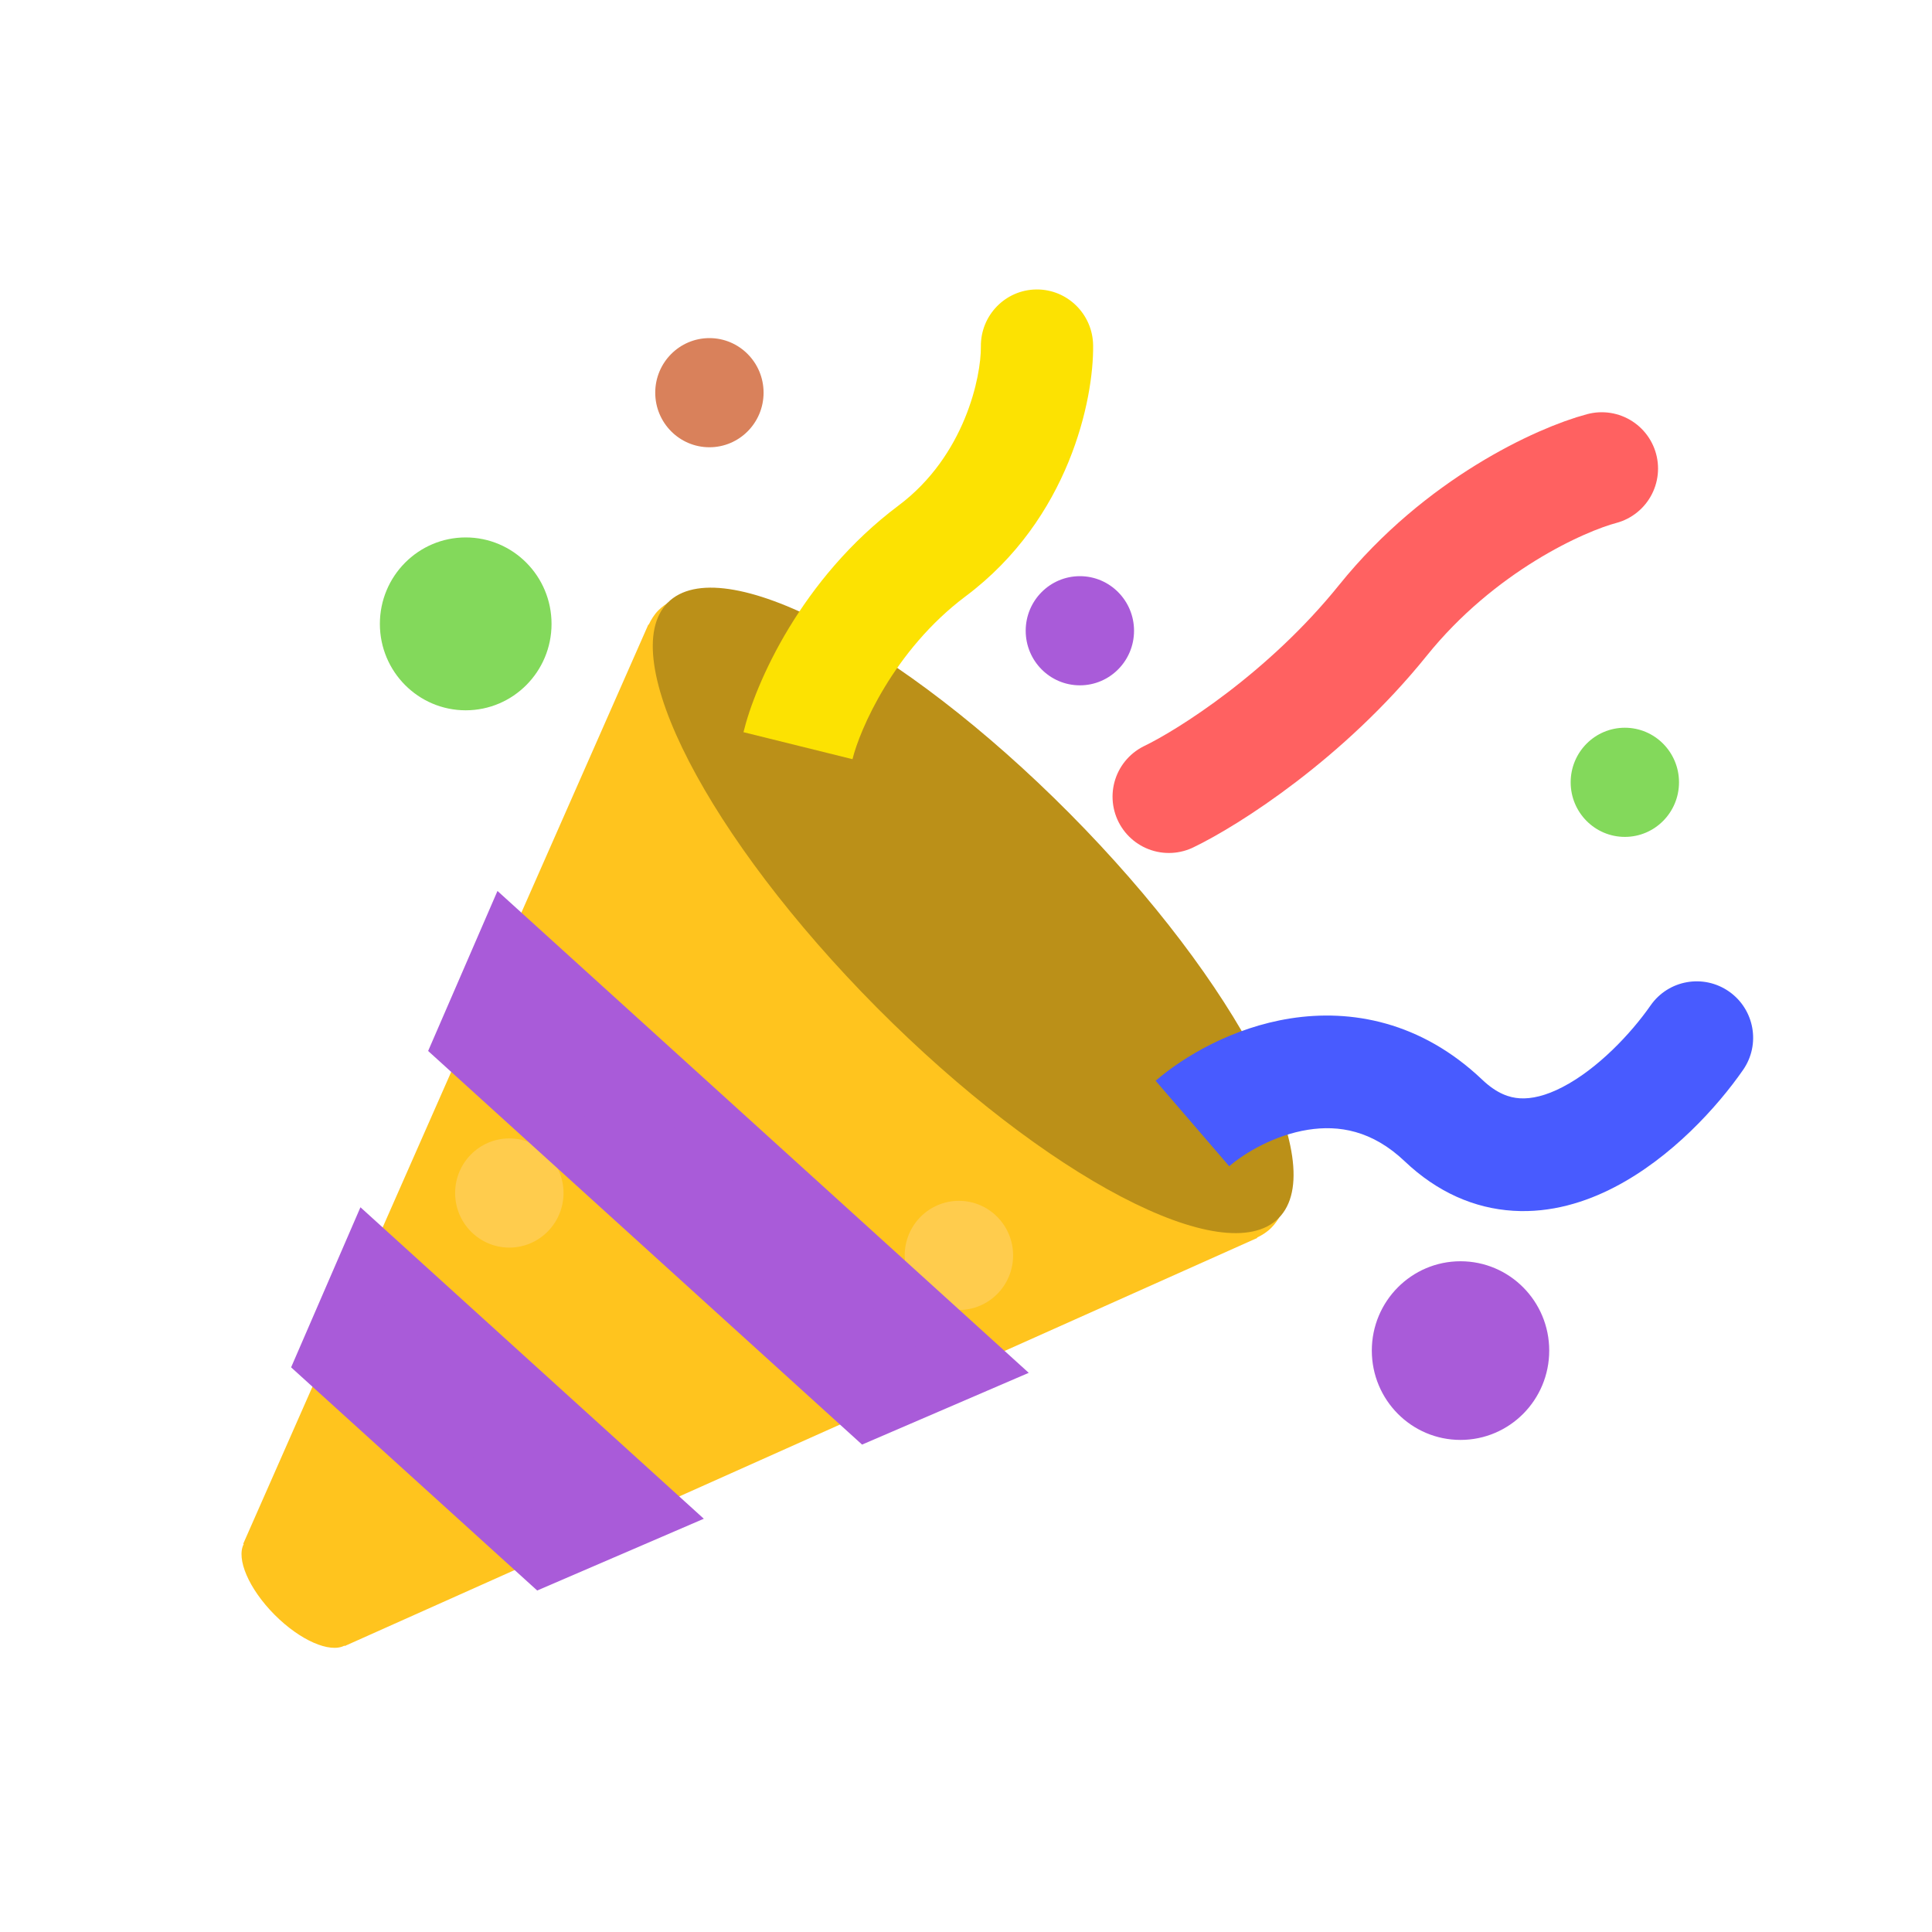
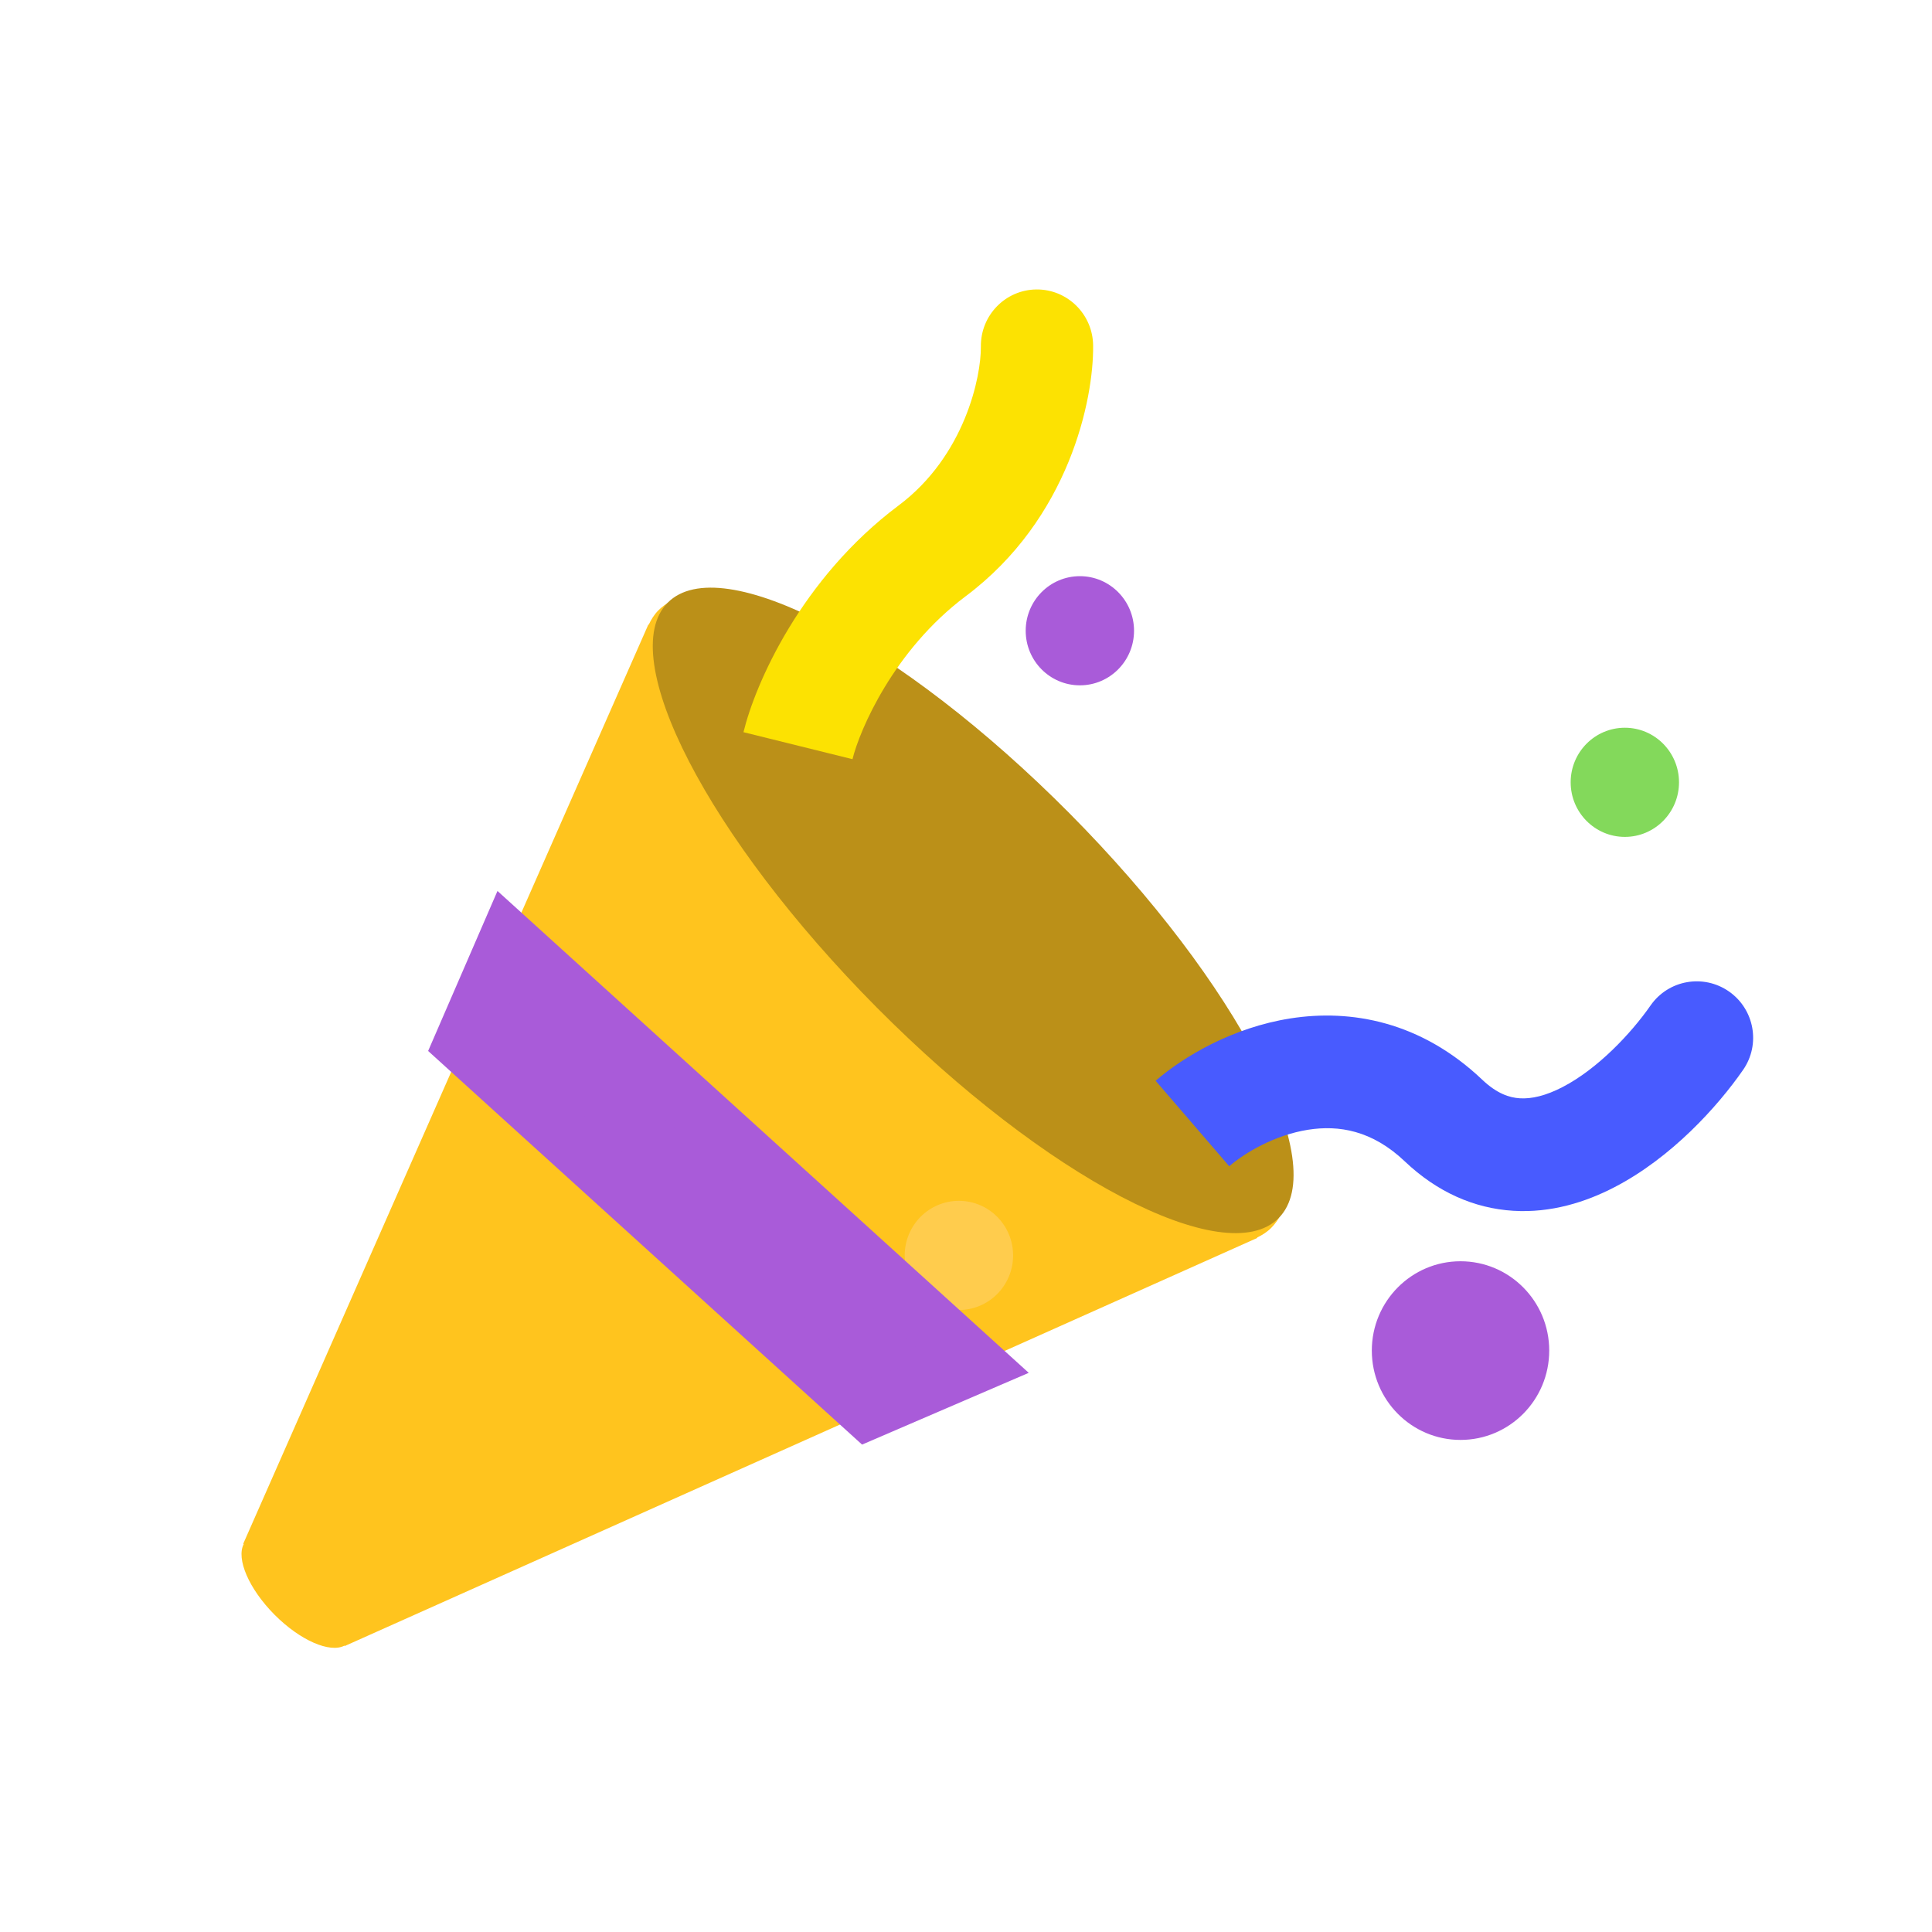
<svg xmlns="http://www.w3.org/2000/svg" width="40" height="40" viewBox="0 0 40 40" fill="none">
  <path d="M13.63 12.638C13.546 12.722 13.483 12.824 13.43 12.935L13.424 12.929L5.036 31.962L5.045 31.97C4.889 32.273 5.149 32.891 5.682 33.429C6.216 33.966 6.829 34.228 7.13 34.072L7.138 34.079L26.031 25.63L26.025 25.623C26.135 25.57 26.236 25.506 26.321 25.42C27.489 24.244 25.595 20.428 22.091 16.898C18.586 13.368 14.799 11.461 13.63 12.638Z" fill="#FFC41E" />
  <path d="M22.144 16.84C25.636 20.359 27.575 24.111 26.473 25.219C25.372 26.33 21.648 24.377 18.153 20.86C14.66 17.34 12.722 13.587 13.824 12.478C14.926 11.368 18.65 13.321 22.144 16.84Z" fill="#BB9018" />
-   <path d="M10.545 25.83C11.164 25.83 11.667 25.324 11.667 24.7C11.667 24.076 11.164 23.57 10.545 23.57C9.925 23.57 9.423 24.076 9.423 24.7C9.423 25.324 9.925 25.83 10.545 25.83Z" fill="#FFCC4D" />
  <path d="M19.853 27.122C20.473 27.122 20.975 26.616 20.975 25.992C20.975 25.368 20.473 24.862 19.853 24.862C19.233 24.862 18.731 25.368 18.731 25.992C18.731 26.616 19.233 27.122 19.853 27.122Z" fill="#FFCC4D" />
-   <path d="M14.688 9.26C15.307 9.26 15.809 8.754 15.809 8.13C15.809 7.506 15.307 7 14.688 7C14.068 7 13.566 7.506 13.566 8.13C13.566 8.754 14.068 9.26 14.688 9.26Z" fill="#D9815B" />
  <path d="M22.358 14.189C22.977 14.189 23.479 13.683 23.479 13.059C23.479 12.435 22.977 11.929 22.358 11.929C21.738 11.929 21.236 12.435 21.236 13.059C21.236 13.683 21.738 14.189 22.358 14.189Z" fill="#A95BD9" />
  <path d="M33.641 17.327C34.26 17.327 34.762 16.821 34.762 16.197C34.762 15.573 34.26 15.067 33.641 15.067C33.021 15.067 32.519 15.573 32.519 16.197C32.519 16.821 33.021 17.327 33.641 17.327Z" fill="#83D95B" />
-   <path d="M9.642 14.706C10.623 14.706 11.419 13.905 11.419 12.917C11.419 11.928 10.623 11.127 9.642 11.127C8.661 11.127 7.865 11.928 7.865 12.917C7.865 13.905 8.661 14.706 9.642 14.706Z" fill="#83D95B" />
  <path d="M30.238 29.812C31.253 29.812 32.075 28.984 32.075 27.962C32.075 26.941 31.253 26.113 30.238 26.113C29.224 26.113 28.402 26.941 28.402 27.962C28.402 28.984 29.224 29.812 30.238 29.812Z" fill="#A95BD9" />
  <path d="M36.088 22.152C36.456 21.623 36.325 20.896 35.796 20.527C35.267 20.159 34.541 20.288 34.173 20.817L36.088 22.152ZM25.45 24.146C25.781 23.86 26.399 23.498 27.084 23.39C27.715 23.291 28.407 23.4 29.086 24.046L30.689 22.355C29.417 21.146 27.969 20.889 26.718 21.085C25.521 21.273 24.515 21.868 23.926 22.376L25.45 24.146ZM29.086 24.046C29.758 24.684 30.526 25.019 31.331 25.068C32.111 25.116 32.829 24.89 33.429 24.578C34.605 23.968 35.559 22.914 36.088 22.152L34.173 20.817C33.768 21.399 33.076 22.131 32.352 22.506C32.002 22.688 31.707 22.754 31.467 22.739C31.252 22.726 30.993 22.644 30.689 22.355L29.086 24.046Z" fill="#485BFF" />
  <path d="M22.632 7.152C22.625 6.506 22.099 5.987 21.458 5.993C20.816 5.999 20.301 6.528 20.308 7.174L22.632 7.152ZM17.65 15.718C17.795 15.122 18.5 13.463 19.994 12.344L18.605 10.465C16.582 11.98 15.634 14.163 15.393 15.159L17.65 15.718ZM19.994 12.344C22.139 10.737 22.645 8.266 22.632 7.152L20.308 7.174C20.315 7.79 19.979 9.436 18.605 10.465L19.994 12.344Z" fill="#FCE202" />
-   <path d="M24.2 16.494C25.014 16.102 27.039 14.822 28.631 12.845C30.223 10.867 32.315 9.925 33.162 9.701" stroke="#FF6161" stroke-width="2.332" stroke-linecap="round" />
-   <path d="M13.509 31.267L7.674 25.974L6.728 28.158L11.236 32.246L13.509 31.267Z" fill="#A95BD9" stroke="#A95BD9" stroke-width="1.166" />
  <path d="M20.236 28.246L10.511 19.425L9.565 21.608L17.962 29.225L20.236 28.246Z" fill="#A95BD9" stroke="#A95BD9" stroke-width="1.166" />
</svg>